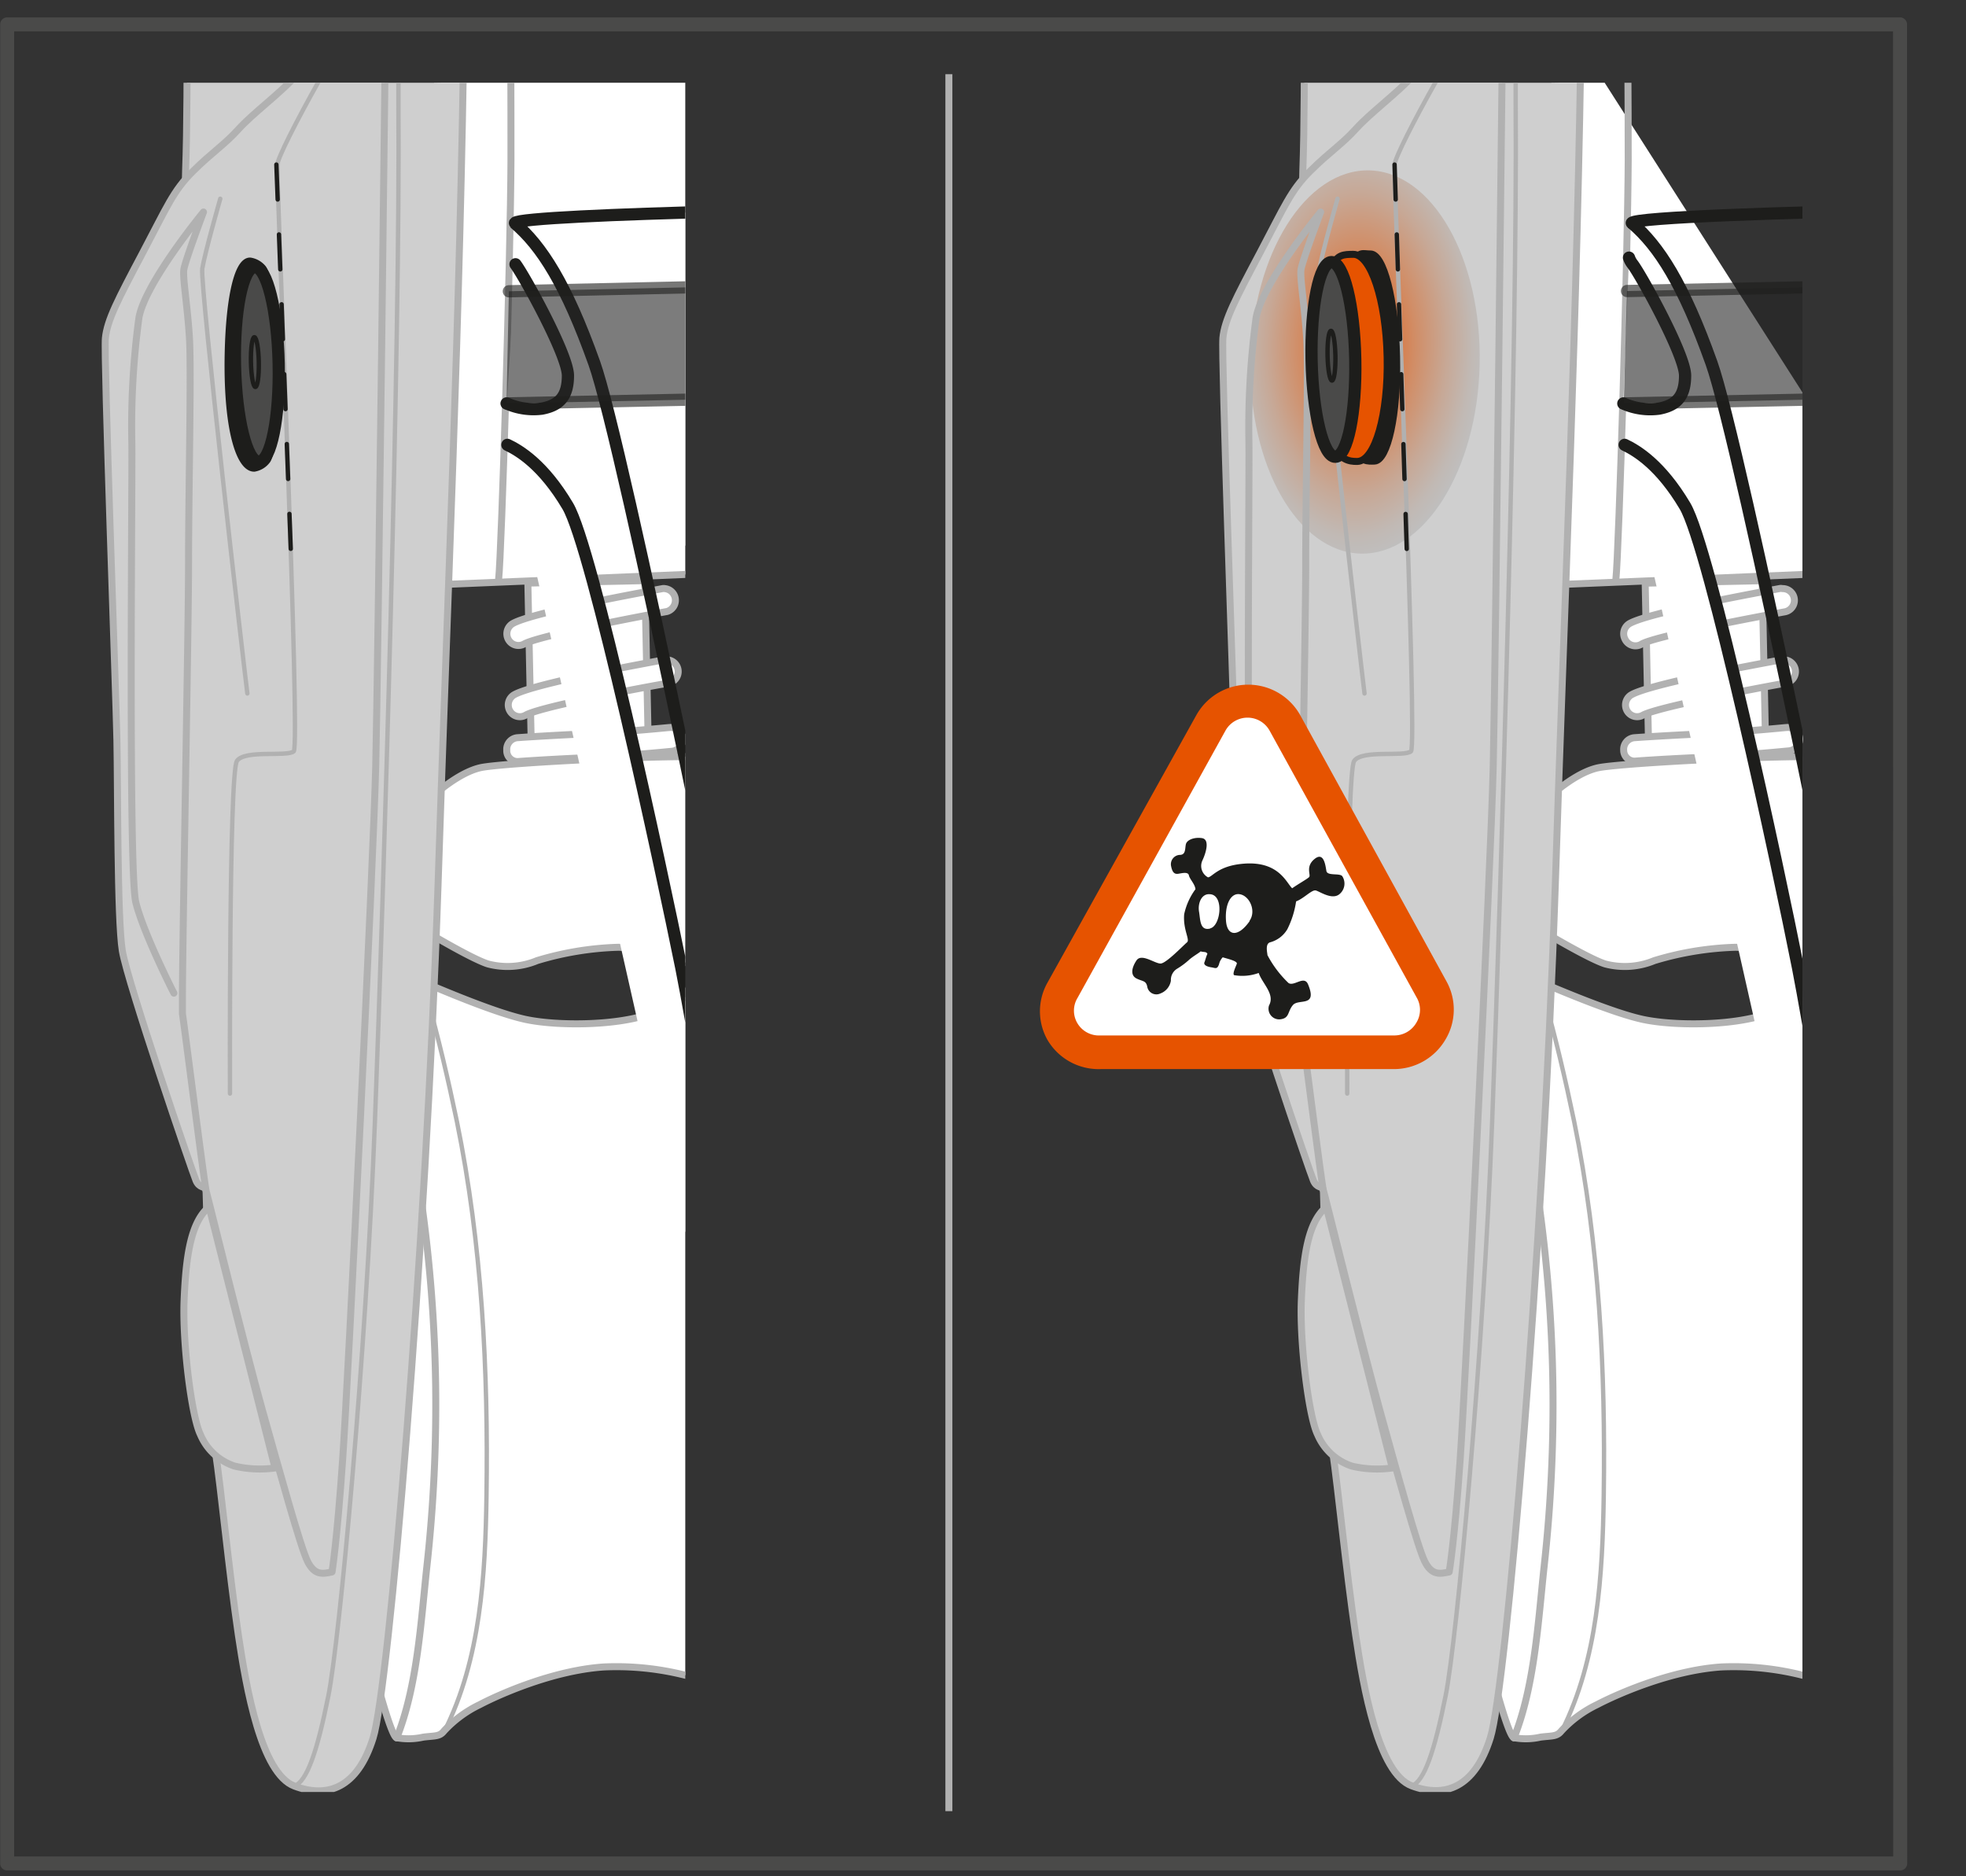
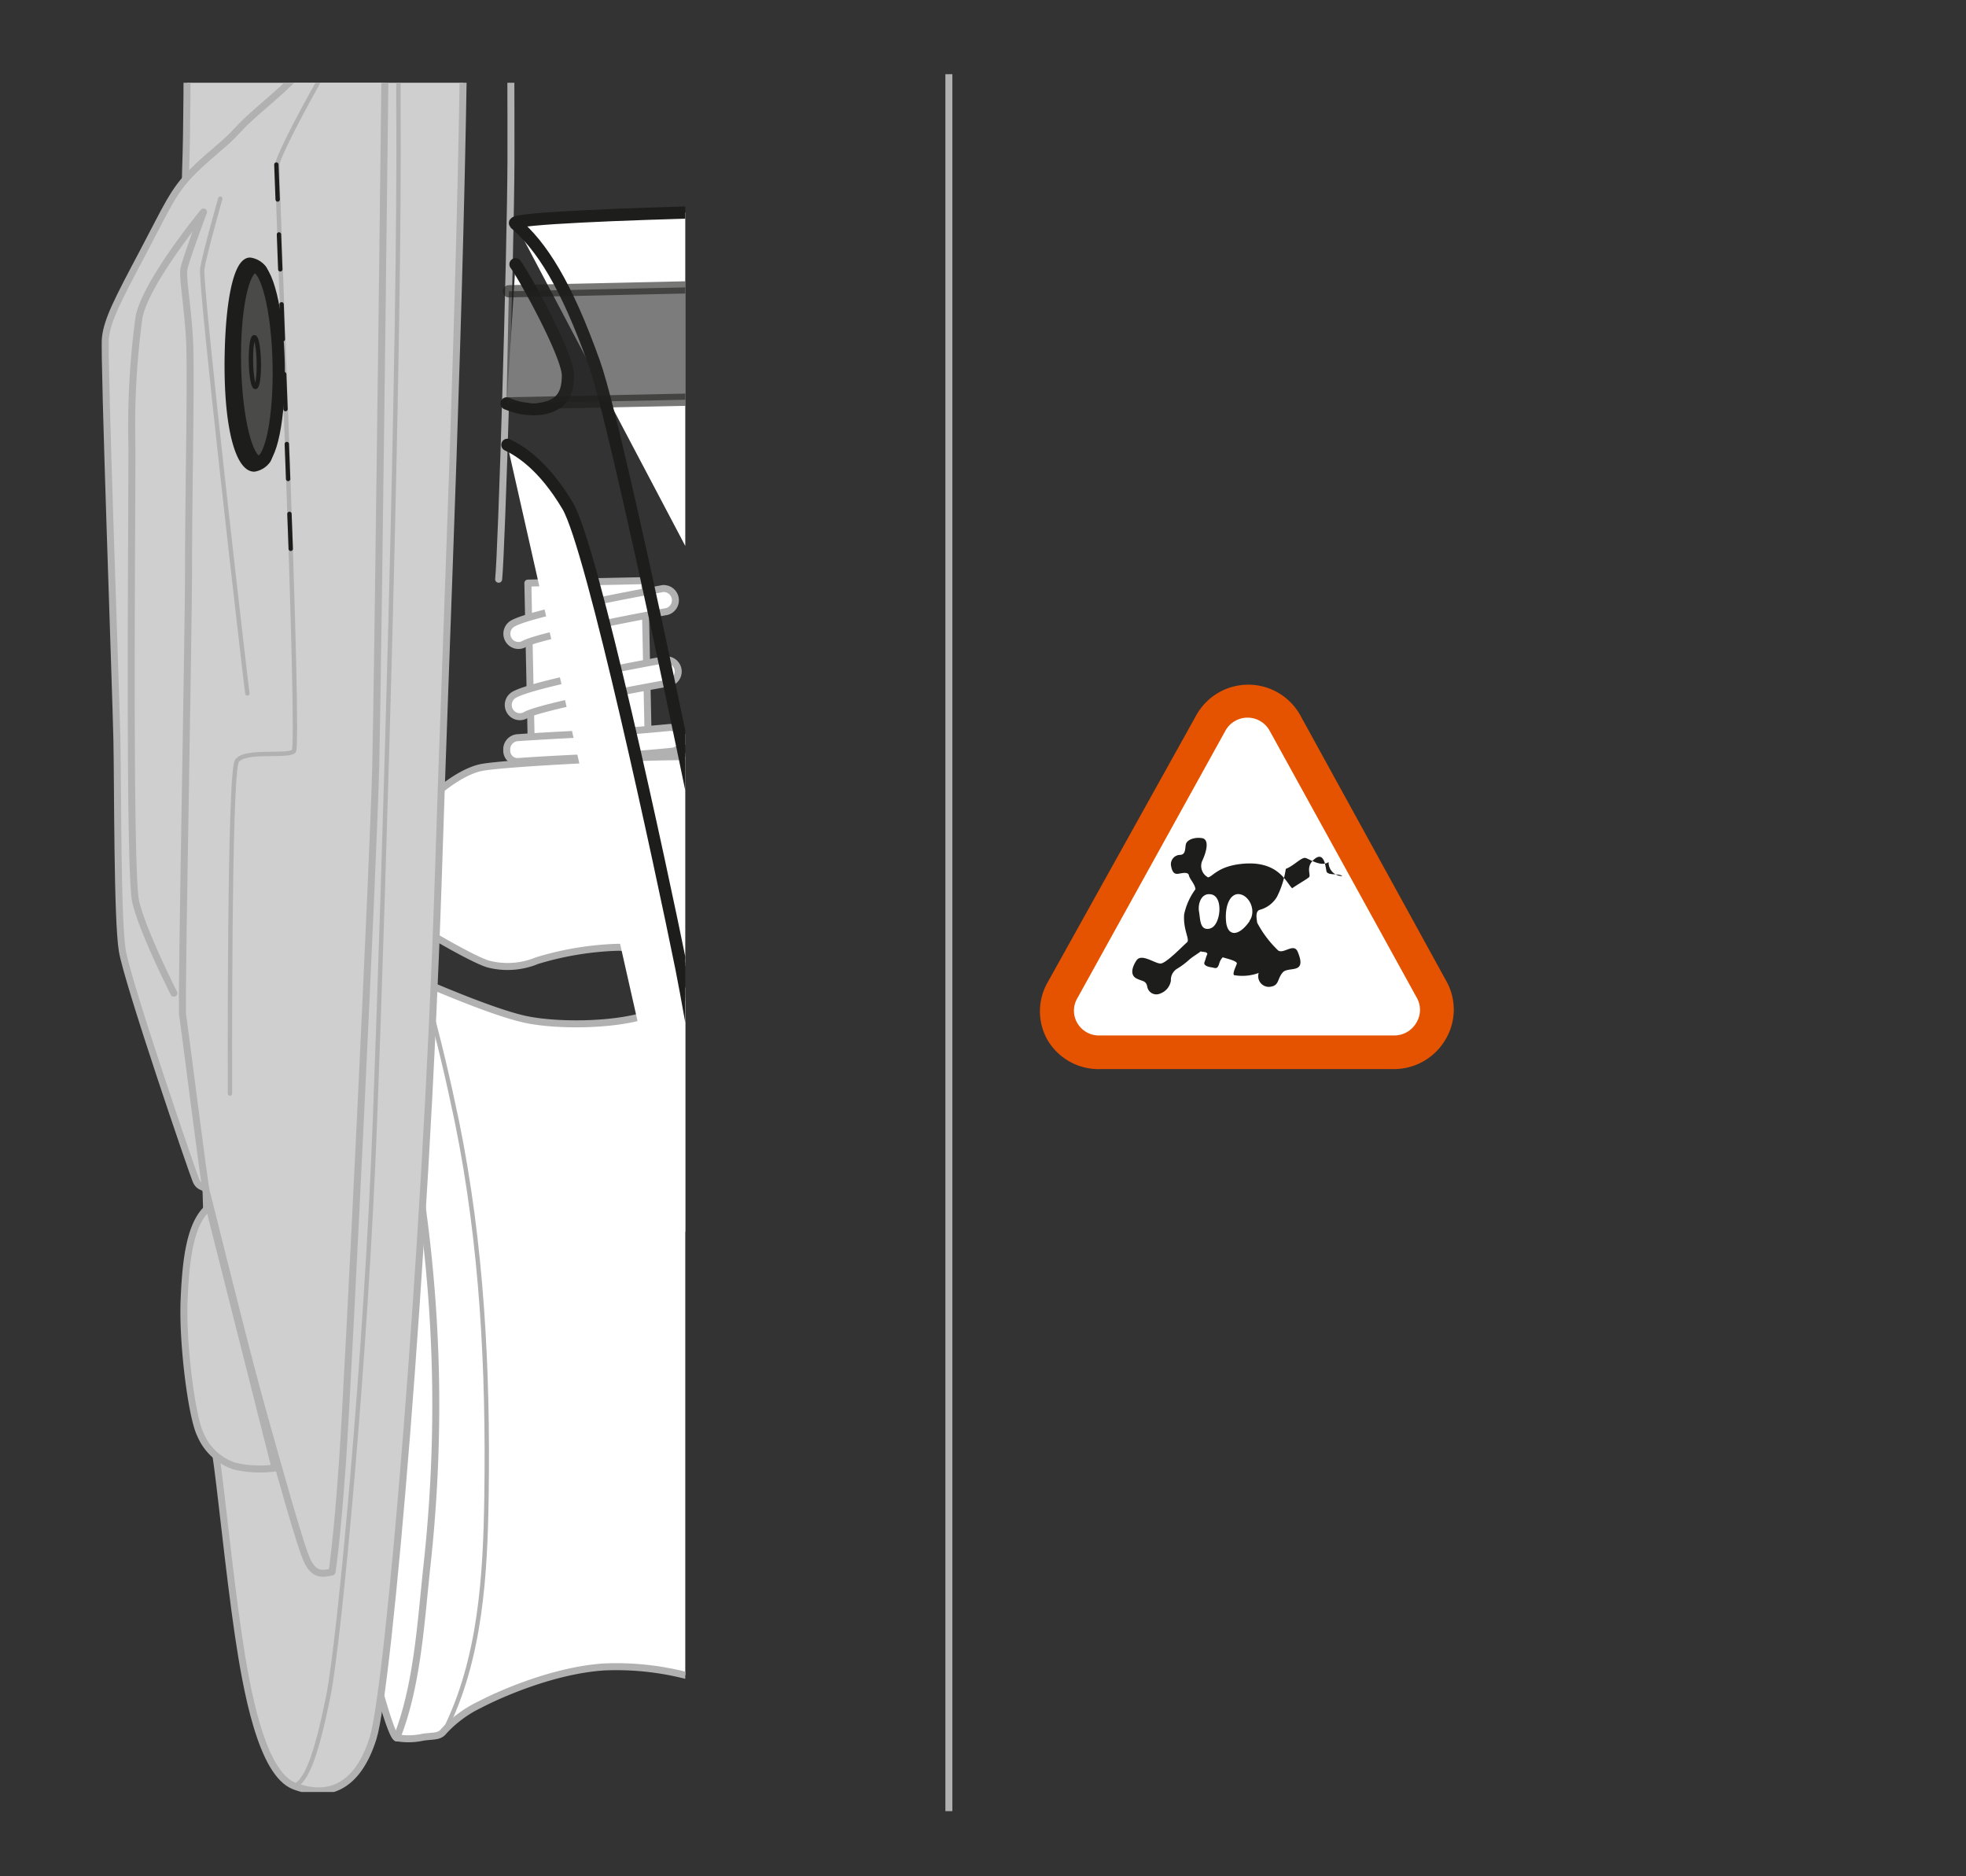
<svg xmlns="http://www.w3.org/2000/svg" viewBox="0 0 225.01 214.67">
  <rect x="0" y="0" width="225.01" height="214.67" fill="#333333" stroke="none" />
  <defs>
    <style>.cls-1,.cls-11,.cls-12,.cls-17,.cls-18,.cls-4,.cls-5,.cls-9{fill:none;}.cls-2{clip-path:url(#clip-path);}.cls-10,.cls-20,.cls-3{fill:#fff;}.cls-18,.cls-3,.cls-4,.cls-5,.cls-6{stroke:#b1b1b1;}.cls-10,.cls-12,.cls-13,.cls-16,.cls-17,.cls-3,.cls-4,.cls-5,.cls-6,.cls-7,.cls-8,.cls-9{stroke-linecap:round;stroke-linejoin:round;}.cls-16,.cls-18,.cls-3,.cls-4,.cls-6,.cls-7{stroke-width:0.8px;}.cls-12,.cls-5,.cls-9{stroke-width:0.5px;}.cls-6{fill:#cfcfcf;}.cls-21,.cls-7{fill:#1d1d1b;}.cls-10,.cls-11,.cls-12,.cls-13,.cls-16,.cls-7,.cls-8,.cls-9{stroke:#1d1d1b;}.cls-8{fill:#4a4a49;}.cls-10,.cls-11,.cls-13,.cls-8{stroke-width:1.4px;}.cls-11{stroke-miterlimit:10;}.cls-12{stroke-dasharray:4 4;}.cls-13{fill:#262626;opacity:0.6;}.cls-14{clip-path:url(#clip-path-2);}.cls-15{fill:url(#Dégradé_sans_nom_7);}.cls-16,.cls-19{fill:#e65300;}.cls-17{stroke:#4a4a49;stroke-width:1.6px;}.cls-21{fill-rule:evenodd;}</style>
    <clipPath id="clip-path" transform="translate(0 1.97)">
      <rect class="cls-1" x="10.06" y="7.5" width="68.36" height="195.58" transform="translate(88.49 210.58) rotate(-180)" />
    </clipPath>
    <clipPath id="clip-path-2" transform="translate(0 1.97)">
-       <rect class="cls-1" x="137.93" y="7.5" width="68.36" height="195.58" transform="translate(344.22 210.58) rotate(-180)" />
-     </clipPath>
+       </clipPath>
    <radialGradient id="Dégradé_sans_nom_7" cx="260.39" cy="517.7" r="17.15" gradientTransform="matrix(0, 0.86, -1.44, 0, 903.73, -185.44)" gradientUnits="userSpaceOnUse">
      <stop offset="0" stop-color="#e65300" />
      <stop offset="0.15" stop-color="#df6724" />
      <stop offset="0.45" stop-color="#d18d66" />
      <stop offset="0.7" stop-color="#c7a896" />
      <stop offset="0.89" stop-color="#c1b9b4" />
      <stop offset="1" stop-color="#bfbfbf" />
    </radialGradient>
  </defs>
  <g id="Calque_2" data-name="Calque 2">
    <g id="Calque_1-2" data-name="Calque 1">
      <g class="cls-2">
-         <path class="cls-3" d="M50.22-.94c-.47,33.37-1.42,65.82-1.42,65.82l2.67,0,72.26-3s1.19-32.76,1.6-63.42" transform="translate(0 1.97)" />
        <path class="cls-4" d="M57.07,64.31c.34-3.08,1.37-37.19,1.41-47.89,0-7.09,0-13.7-.11-17.36" transform="translate(0 1.97)" />
        <path class="cls-4" d="M117.71,62s.71-42.79.79-51.75c0-4.86.07-8.82.08-11.42" transform="translate(0 1.97)" />
        <path class="cls-5" d="M83.05,21.39A100.33,100.33,0,0,0,87,10.21,103.12,103.12,0,0,0,88.88-1.21" transform="translate(0 1.97)" />
        <rect class="cls-3" x="60.64" y="64.59" width="13.39" height="20.48" transform="translate(136.21 150.22) rotate(178.8)" />
        <path class="cls-3" d="M76.68,81.27A1.34,1.34,0,0,1,76.84,84s-5,.51-10,.74-7.43.42-7.44.42A1.24,1.24,0,0,1,58,83.87a1.33,1.33,0,0,1,1.23-1.43s2.55-.19,7.51-.43,9.76-.73,9.81-.73Z" transform="translate(0 1.97)" />
        <path class="cls-3" d="M76.25,73.53a1.34,1.34,0,0,1,.26,2.66C71,77.17,61.66,79,60.16,79.86a1.32,1.32,0,0,1-1.82-.51,1.35,1.35,0,0,1,.52-1.83c2.32-1.29,14.72-3.54,17.18-4A.75.75,0,0,1,76.25,73.53Z" transform="translate(0 1.97)" />
        <path class="cls-3" d="M76.08,65.38A1.34,1.34,0,0,1,76.34,68C70.81,69,61.49,70.89,60,71.71a1.32,1.32,0,0,1-1.82-.51,1.35,1.35,0,0,1,.52-1.83c2.32-1.29,14.72-3.53,17.18-4A.75.75,0,0,1,76.08,65.38Z" transform="translate(0 1.97)" />
        <path class="cls-3" d="M95.72,196.62c-2.27.42-2.86.22-3.41-.17a57.94,57.94,0,0,0-9.19-5.16,32.26,32.26,0,0,0-14-2.52c-5.87.39-12.1,3.2-14.21,4.31a13.54,13.54,0,0,0-4.08,3c-.52.68-1.06.55-2.39.72a7.6,7.6,0,0,1-3.08.06c-.54-.26-2.12-5.44-3.74-12.62s-1.49-26.84-.75-35.94,2.57-30.94,2.91-33.48.59-3.76,1.93-3.92a11.89,11.89,0,0,1,3.88,0c.67.26,7.14,3.06,10.63,3.79s10.05.73,13.9-.56,10.74-4.1,11.8-4.65,7.3-2.43,8.51-2,1.3,88.2,1.3,88.2" transform="translate(0 1.97)" />
        <path class="cls-4" d="M45.4,196.89c2.37-5.89,2.78-13.37,3.46-19.65a169.17,169.17,0,0,0,1-20.75,167.71,167.71,0,0,0-5.89-41.67" transform="translate(0 1.97)" />
        <path class="cls-5" d="M50.87,196.11c4.15-8.25,4.68-17.89,4.81-26.94.21-14.33-.51-28.71-3.38-42.78-1-4.81-2.12-9.6-3.45-14.32" transform="translate(0 1.97)" />
        <path class="cls-3" d="M48.28,104.33s5.55,3.36,7.57,4a8.81,8.81,0,0,0,5.61-.38,35.4,35.4,0,0,1,9.32-1.53c2.81.07,8.34,2.23,10.08,2.19s9-2.46,10.87-4.37,3.09-12,2-14.61-5.57-4.3-10-4.87S57.64,85.28,55,85.87s-5.54,3.33-5.54,3.33Z" transform="translate(0 1.97)" />
        <path class="cls-6" d="M21.42-1.2c0,7.08,0,13.91-.18,18.78C20.79,29.76,24,159.9,24.65,164.12s1.5,13.29,2.63,21c.91,6.09,2.61,15.85,6.42,17.28s7.2.23,9-5.49,6-55,7.43-97.47c1-31.26,2.59-66,3-100.63" transform="translate(0 1.97)" />
        <path class="cls-5" d="M33.7,202.39c1.44-.55,2.6-3.93,3.88-10.31s4.31-38.9,5.33-65.74,2.91-89,2.69-116.5c0-3.61,0-7.2,0-10.78" transform="translate(0 1.97)" />
        <path class="cls-6" d="M38,177.9c-1.07.23-2,.42-2.81-1.23S32,166.38,30,159.27s-6.33-24.8-6.46-25.16-.73-.11-1.11-1S14.59,110.44,14,106.82s-.51-18.63-.62-24.08-1.52-43.91-1.32-46,1.48-4.51,4.27-9.78,3.49-7.09,5.74-9.32,3.57-3,5.23-4.83,4.64-4,6.53-6.07S39.77,0,41-.88s3.15-.07,3.15-.07S43.27,74.74,43,85.76s-3.14,70-3.79,79.37S38,177.9,38,177.9Z" transform="translate(0 1.97)" />
        <path class="cls-4" d="M23.56,134.11c-.41-2.45-2.51-19.12-2.68-20.07,0-.13,0-1,0-2.37.06-9.22.71-42.31.7-49.22,0-8,.33-22.14.1-25.8s-.78-6.82-.64-7.78,2.25-6.58,2.25-6.58-6.68,8.1-7.39,12.1a92.68,92.68,0,0,0-.81,14.34c.07,3.34-.41,49,.45,52.53s4.36,10.41,4.36,10.41" transform="translate(0 1.97)" />
        <path class="cls-5" d="M26.32,123.16s-.13-36.77.8-38.07,5.72-.43,6.5-1.09-2-65.54-1.88-67.14S40.61-.51,42-1.18" transform="translate(0 1.97)" />
        <path class="cls-5" d="M28.31,77.38c-.39-3-5.44-46.85-5.16-48.61s2.06-8,2.06-8" transform="translate(0 1.97)" />
        <path class="cls-6" d="M31.48,166a12.6,12.6,0,0,1-4.62-.21,6.39,6.39,0,0,1-3.92-3.61c-1-2-2.07-10.43-1.87-15.36s.74-8.95,2.86-10.69Z" transform="translate(0 1.97)" />
        <path class="cls-7" d="M31.64,39.69c-.1-4.91-1-10.3-1.55-10.95a2.35,2.35,0,0,0-1.47-.84c-1.53,0-2.5,4.9-2.52,11.91,0,8,1.48,11.82,3,11.79a2.31,2.31,0,0,0,1.48-.92C31.1,50,31.74,44.6,31.64,39.69Z" transform="translate(0 1.97)" />
        <ellipse class="cls-8" cx="29.39" cy="39.73" rx="2.5" ry="11.14" transform="translate(-0.82 2.59) rotate(-1.2)" />
        <ellipse class="cls-9" cx="29.17" cy="39.46" rx="0.45" ry="2.85" transform="translate(-0.82 2.59) rotate(-1.2)" />
        <path class="cls-10" d="M158.07,211.51l-1.32-54.35s-6.53-53.65-15.21-80.54S126.18,38,121.31,31.71s-9.65-8.93-13-9.54-48.71.34-49.37,1.37" transform="translate(0 1.97)" />
        <path class="cls-10" d="M58.07,48.93c1.37.65,4.11,2.28,6.91,7s10.68,41.39,13,52.85,13.12,77.87,15.48,93.39c.43,2.85.92,6.19,1.43,9.74" transform="translate(0 1.97)" />
        <path class="cls-10" d="M59,28.27C60,29.6,65,38.64,65,41s-.94,3.41-3,3.79A7.56,7.56,0,0,1,58,44.2" transform="translate(0 1.97)" />
        <path class="cls-11" d="M58.89,23.54c3.1,2.64,5.9,7,9.13,16.05S85.2,117,87.54,131.54c1.45,9.05,5.83,50.61,8.91,80.56" transform="translate(0 1.97)" />
        <line class="cls-12" x1="31.63" y1="18.83" x2="33.37" y2="65.3" />
        <polyline class="cls-13" points="57.97 46.16 80.29 45.7 80.02 32.85 58.24 33.33" />
        <path class="cls-3" d="M125.28-.48v-1" transform="translate(0 1.97)" />
        <path class="cls-3" d="M125.28-.19V-.48" transform="translate(0 1.97)" />
        <path class="cls-3" d="M134.77-1.46c-.28,20.94-.92,51.43-1.12,56.78,0,0-3.62-9-5.41-12.13s-3.36-6.59-3.36-6.59.63-21.51.44-30.53c0-1.51,0-3.66,0-6.26" transform="translate(0 1.97)" />
        <path class="cls-3" d="M143.23,82s4.41-56.6,3.71-59.17S137.89,1.08,137.23.24s-2.14.26-2.14.26l-1.44,54.82s4.83,11.1,6.36,16.2S143.23,82,143.23,82Z" transform="translate(0 1.97)" />
      </g>
      <g class="cls-14">
        <path class="cls-3" d="M178.1-1.2c-.47,33.46-1.43,66.08-1.43,66.08l2.67,0,39.92-1.65" transform="translate(0 1.97)" />
        <path class="cls-4" d="M184.94,64.31c.34-3.08,1.36-37.19,1.41-47.89,0-7.43-.06-14.35-.11-17.88" transform="translate(0 1.97)" />
        <path class="cls-5" d="M210.92,21.39a100.33,100.33,0,0,0,3.91-11.18,100.8,100.8,0,0,0,1.94-11.68" transform="translate(0 1.97)" />
        <rect class="cls-3" x="188.5" y="64.59" width="13.39" height="20.48" transform="translate(391.92 147.55) rotate(178.8)" />
        <path class="cls-3" d="M204.54,81.27a1.34,1.34,0,0,1,.17,2.68c-.05,0-5,.51-10,.74s-7.43.42-7.44.42a1.25,1.25,0,0,1-1.44-1.24,1.34,1.34,0,0,1,1.24-1.43s2.55-.19,7.51-.43,9.76-.73,9.81-.73Z" transform="translate(0 1.97)" />
        <path class="cls-3" d="M204.12,73.53a1.34,1.34,0,0,1,.26,2.66c-5.53,1-14.85,2.85-16.35,3.67a1.32,1.32,0,0,1-1.82-.51,1.35,1.35,0,0,1,.52-1.83c2.32-1.29,14.72-3.54,17.18-4A.75.75,0,0,1,204.12,73.53Z" transform="translate(0 1.97)" />
        <path class="cls-3" d="M204,65.38a1.34,1.34,0,0,1,.26,2.66c-5.53,1-14.85,2.85-16.35,3.67A1.32,1.32,0,0,1,186,71.2a1.35,1.35,0,0,1,.52-1.83c2.32-1.29,14.72-3.53,17.18-4A.75.75,0,0,1,204,65.38Z" transform="translate(0 1.97)" />
        <path class="cls-3" d="M223.58,196.62c-2.26.42-2.86.22-3.4-.17a57.7,57.7,0,0,0-9.2-5.16A32.18,32.18,0,0,0,197,188.77c-5.87.39-12.1,3.2-14.21,4.31a13.54,13.54,0,0,0-4.08,3c-.53.68-1.06.55-2.4.72a7.56,7.56,0,0,1-3.07.06c-.54-.26-2.12-5.44-3.74-12.62s-1.49-26.84-.75-35.94,2.57-30.94,2.91-33.48.59-3.76,1.93-3.92a11.82,11.82,0,0,1,3.87,0c.68.26,7.15,3.06,10.64,3.79s10,.73,13.89-.56,10.75-4.1,11.8-4.65,7.31-2.43,8.52-2,1.3,88.2,1.3,88.2" transform="translate(0 1.97)" />
        <path class="cls-4" d="M173.27,196.89c2.37-5.89,2.78-13.37,3.46-19.65a169.17,169.17,0,0,0,1-20.75,167.25,167.25,0,0,0-5.9-41.67" transform="translate(0 1.97)" />
        <path class="cls-5" d="M178.74,196.11c4.15-8.25,4.67-17.89,4.81-26.94.21-14.33-.51-28.71-3.38-42.78-1-4.81-2.12-9.6-3.46-14.32" transform="translate(0 1.97)" />
        <path class="cls-3" d="M176.15,104.33s5.55,3.36,7.57,4a8.81,8.81,0,0,0,5.61-.38,35.33,35.33,0,0,1,9.32-1.53c2.81.07,8.34,2.23,10.07,2.19s9-2.46,10.87-4.37,3.1-12,2-14.61-5.57-4.3-10-4.87-26.06.54-28.72,1.13-5.54,3.33-5.54,3.33Z" transform="translate(0 1.97)" />
        <path class="cls-6" d="M149.29-1.45c0,7.17,0,14.11-.18,19-.46,12.18,2.79,142.32,3.41,146.54s1.5,13.29,2.63,21c.9,6.09,2.61,15.85,6.42,17.28s7.2.23,9-5.49,6-55,7.43-97.47c1-31.34,2.59-66.2,3-100.89" transform="translate(0 1.97)" />
        <path class="cls-5" d="M161.57,202.39c1.44-.55,2.6-3.93,3.88-10.31s4.31-38.9,5.33-65.74,2.91-89,2.69-116.5q0-5.67,0-11.29" transform="translate(0 1.97)" />
-         <path class="cls-6" d="M165.86,177.9c-1.07.23-2,.42-2.81-1.23s-3.2-10.29-5.16-17.4-6.33-24.8-6.46-25.16-.73-.11-1.11-1-7.86-22.72-8.42-26.34-.51-18.63-.62-24.08-1.52-43.91-1.32-46,1.48-4.51,4.27-9.78,3.49-7.09,5.74-9.32,3.57-3,5.23-4.83,4.63-4,6.53-6.07,5.91-6.78,7.1-7.65S172-.95,172-.95s-.84,75.69-1.1,86.71-3.14,70-3.79,79.37S165.86,177.9,165.86,177.9Z" transform="translate(0 1.97)" />
        <ellipse class="cls-15" cx="156.22" cy="39.45" rx="21.93" ry="13.12" transform="translate(113.41 196.75) rotate(-88.76)" />
        <path class="cls-5" d="M154.19,123.16s-.13-36.77.8-38.07,5.72-.43,6.5-1.09-2-65.54-1.88-67.14,8.87-17.37,10.29-18" transform="translate(0 1.97)" />
        <path class="cls-4" d="M151.43,134.11c-.41-2.45-2.51-19.12-2.69-20.07,0-.13,0-1,0-2.37.06-9.22.71-42.31.7-49.22,0-8,.33-22.14.1-25.8s-.78-6.82-.64-7.78,2.25-6.58,2.25-6.58-6.68,8.1-7.39,12.1a94,94,0,0,0-.82,14.34c.07,3.34-.4,49,.46,52.53s4.36,10.41,4.36,10.41" transform="translate(0 1.97)" />
        <path class="cls-5" d="M156.17,77.38c-.38-3-5.43-46.85-5.15-48.61s2.06-8,2.06-8" transform="translate(0 1.97)" />
        <path class="cls-6" d="M159.35,166a12.6,12.6,0,0,1-4.62-.21,6.43,6.43,0,0,1-3.93-3.61c-1-2-2.06-10.43-1.86-15.36s.74-8.95,2.86-10.69Z" transform="translate(0 1.97)" />
-         <path class="cls-7" d="M159.84,38.88c-.13-6.54-1.49-11.82-3-11.79S154.45,25.56,154.3,39c-.13,12.17,1.49,11.82,3,11.79S160,45.43,159.84,38.88Z" transform="translate(0 1.97)" />
        <path class="cls-16" d="M158.76,38.91c-.13-6.55-1.88-11.82-3.9-11.78s-3.33-.17-3.41,11.93c-.08,10.69,1.88,11.82,3.9,11.77S158.9,45.45,158.76,38.91Z" transform="translate(0 1.97)" />
        <ellipse class="cls-8" cx="152.61" cy="39.02" rx="2.5" ry="11.14" transform="matrix(1, -0.02, 0.02, 1, -0.78, 5.16)" />
        <ellipse class="cls-9" cx="152.38" cy="38.74" rx="0.45" ry="2.85" transform="translate(-0.77 5.16) rotate(-1.2)" />
        <path class="cls-10" d="M219,22.07c-14.13.22-31.83.83-32.24,1.47" transform="translate(0 1.97)" />
        <path class="cls-10" d="M185.94,48.93c1.37.65,4.11,2.28,6.91,7s10.68,41.39,12.94,52.85,13.13,77.87,15.49,93.39c.43,2.88.93,6.27,1.44,9.87" transform="translate(0 1.97)" />
        <path class="cls-10" d="M186.44,27.51a2.56,2.56,0,0,0,.42.76c1,1.33,6,10.37,6,12.73s-.95,3.41-3,3.79a7.56,7.56,0,0,1-4.07-.59" transform="translate(0 1.97)" />
        <path class="cls-11" d="M186.76,23.54c3.1,2.64,5.9,7,9.13,16.05S213.07,117,215.4,131.54c1.46,9.05,5.83,50.54,8.91,80.49" transform="translate(0 1.97)" />
        <polyline class="cls-13" points="185.84 46.16 208.16 45.7 207.89 32.85 186.21 33.3" />
        <line class="cls-12" x1="159.61" y1="18.83" x2="161.11" y2="66.27" />
      </g>
-       <path class="cls-17" d="M217.48,211.25a0,0,0,0,1,0,0H.82l0,0V.82l0,0H217.46a0,0,0,0,1,0,0Z" transform="translate(0 1.97)" />
      <line class="cls-18" x1="108.6" y1="207.24" x2="108.6" y2="8.49" />
      <path class="cls-19" d="M165.55,110.32,148.82,79.88l0,0,0,0a6.81,6.81,0,0,0-11.91,0l0,0,0,0L119.9,110.44a6.66,6.66,0,0,0,0,6.61,6.79,6.79,0,0,0,6.07,3.31h33.47a6.84,6.84,0,0,0,6-3.39A6.66,6.66,0,0,0,165.55,110.32Z" transform="translate(0 1.97)" />
      <path class="cls-20" d="M162.11,112.12a2.81,2.81,0,0,1,0,2.92,2.91,2.91,0,0,1-2.56,1.47H125.91a2.86,2.86,0,0,1-2.59-1.38,2.81,2.81,0,0,1,0-2.91l16.93-30.58a2.89,2.89,0,0,1,5.06,0Z" transform="translate(0 1.97)" />
-       <path class="cls-21" d="M153.62,98.28c-.31-.37-1.7,0-1.81-.58s-.27-2.27-1.36-1.38-.37,1.84-.63,2.08-1.22.77-1.93,1.27c-.67-.61-1.55-3.24-5.8-2.79-2.71.28-3.33,1.49-3.83,1.54a1.48,1.48,0,0,1-.65-1.92c.47-1,.84-2.44-.05-2.57s-1.73.2-1.84.72,0,1.2-.7,1.2a1.07,1.07,0,0,0-1,1.22c.15.85.44,1,.84.94s1.12-.26,1.21.18.7,1,.75,1.59a7.41,7.41,0,0,0-1.29,2.86c-.15,1.79.7,2.91.32,3.22s-2.35,2.38-3,2.42-2.2-1.22-2.78-.35-.69,1.71,0,2.06,1.08.22,1.23.92a1.06,1.06,0,0,0,1.5.8,1.88,1.88,0,0,0,1.21-1.47,1.49,1.49,0,0,1,.72-1.37,8.63,8.63,0,0,0,1.4-1.05c.51-.43,1.11-.75,1.28-.93.42.12.63,0,.78.28-.17.37-.27.82-.33.94s-.15.48.87.62c.42.09.59.19.79-.37a1.69,1.69,0,0,1,.42-.79c.67.2,1.73.44,1.61.75-.18.47-.5,1.12-.31,1.29a5.46,5.46,0,0,0,2.82-.25c.4,1.21,1.9,2.42,1.18,3.72a1.22,1.22,0,0,0,1.23,1.59c1.15-.11.85-.85,1.5-1.63s2.85.3,1.74-2.37c-.44-1.08-1.6.27-2.24-.16a12.39,12.39,0,0,1-2.41-3.19c0-.23-.29-1.26.28-1.46a3.27,3.27,0,0,0,2-1.51,10.51,10.51,0,0,0,1-3.18c.89-.33,1.8-1.36,2.25-1.25s1.79,1.08,2.65.47A1.56,1.56,0,0,0,153.62,98.28Zm-15.12,6c-1.19.28-1.11-1-1.27-1.93s.27-2.09,1.24-2C140.13,100.42,139.71,104,138.5,104.26Zm4.52-.85c-1.3,1.86-2.56,1.74-2.7,0s.43-3,1.3-3.09C142.88,100.25,143.88,102.18,143,103.41Z" transform="translate(0 1.97)" />
+       <path class="cls-21" d="M153.62,98.28c-.31-.37-1.7,0-1.81-.58s-.27-2.27-1.36-1.38-.37,1.84-.63,2.08-1.22.77-1.93,1.27c-.67-.61-1.55-3.24-5.8-2.79-2.71.28-3.33,1.49-3.83,1.54a1.48,1.48,0,0,1-.65-1.92c.47-1,.84-2.44-.05-2.57s-1.73.2-1.84.72,0,1.2-.7,1.2a1.07,1.07,0,0,0-1,1.22c.15.85.44,1,.84.94s1.12-.26,1.21.18.7,1,.75,1.59a7.41,7.41,0,0,0-1.29,2.86c-.15,1.79.7,2.91.32,3.22s-2.35,2.38-3,2.42-2.2-1.22-2.78-.35-.69,1.71,0,2.06,1.08.22,1.23.92a1.06,1.06,0,0,0,1.5.8,1.88,1.88,0,0,0,1.21-1.47,1.49,1.49,0,0,1,.72-1.37,8.63,8.63,0,0,0,1.4-1.05c.51-.43,1.11-.75,1.28-.93.42.12.63,0,.78.28-.17.37-.27.82-.33.94s-.15.48.87.62c.42.09.59.19.79-.37a1.69,1.69,0,0,1,.42-.79c.67.2,1.73.44,1.61.75-.18.47-.5,1.12-.31,1.29a5.46,5.46,0,0,0,2.82-.25a1.22,1.22,0,0,0,1.23,1.59c1.15-.11.85-.85,1.5-1.63s2.85.3,1.74-2.37c-.44-1.08-1.6.27-2.24-.16a12.39,12.39,0,0,1-2.41-3.19c0-.23-.29-1.26.28-1.46a3.27,3.27,0,0,0,2-1.51,10.51,10.51,0,0,0,1-3.18c.89-.33,1.8-1.36,2.25-1.25s1.79,1.08,2.65.47A1.56,1.56,0,0,0,153.62,98.28Zm-15.12,6c-1.19.28-1.11-1-1.27-1.93s.27-2.09,1.24-2C140.13,100.42,139.71,104,138.5,104.26Zm4.52-.85c-1.3,1.86-2.56,1.74-2.7,0s.43-3,1.3-3.09C142.88,100.25,143.88,102.18,143,103.41Z" transform="translate(0 1.97)" />
    </g>
  </g>
</svg>